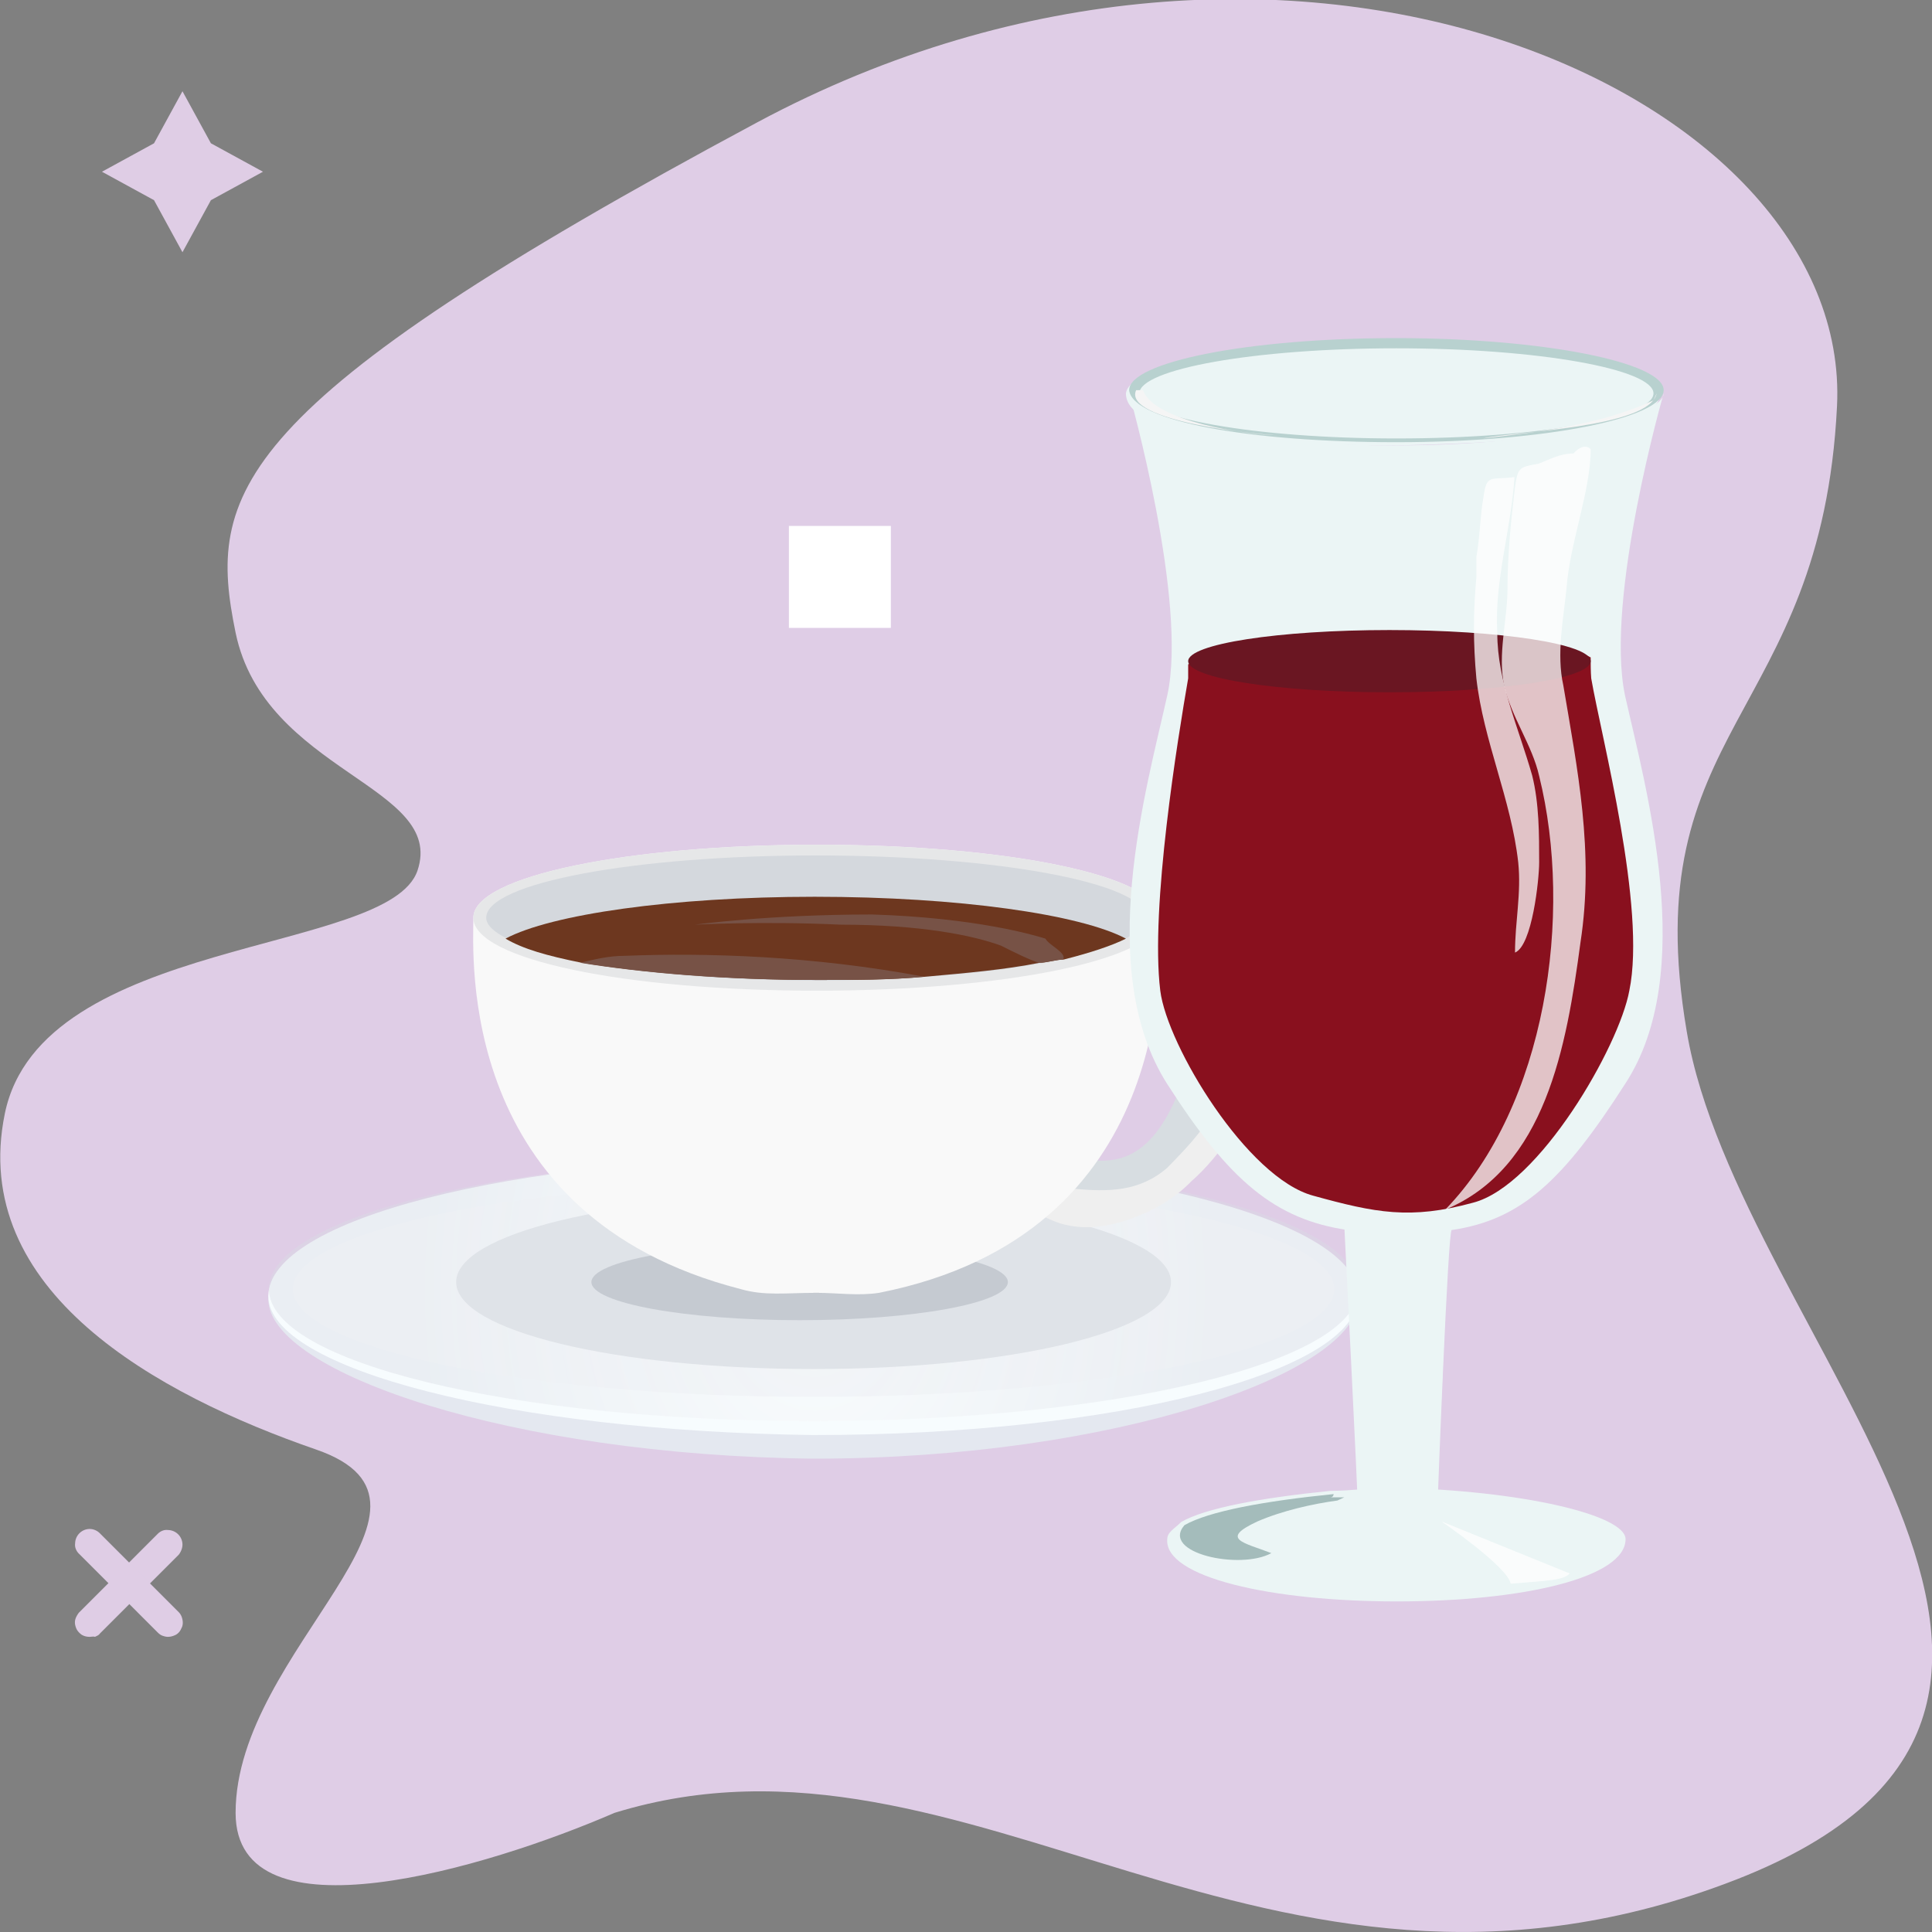
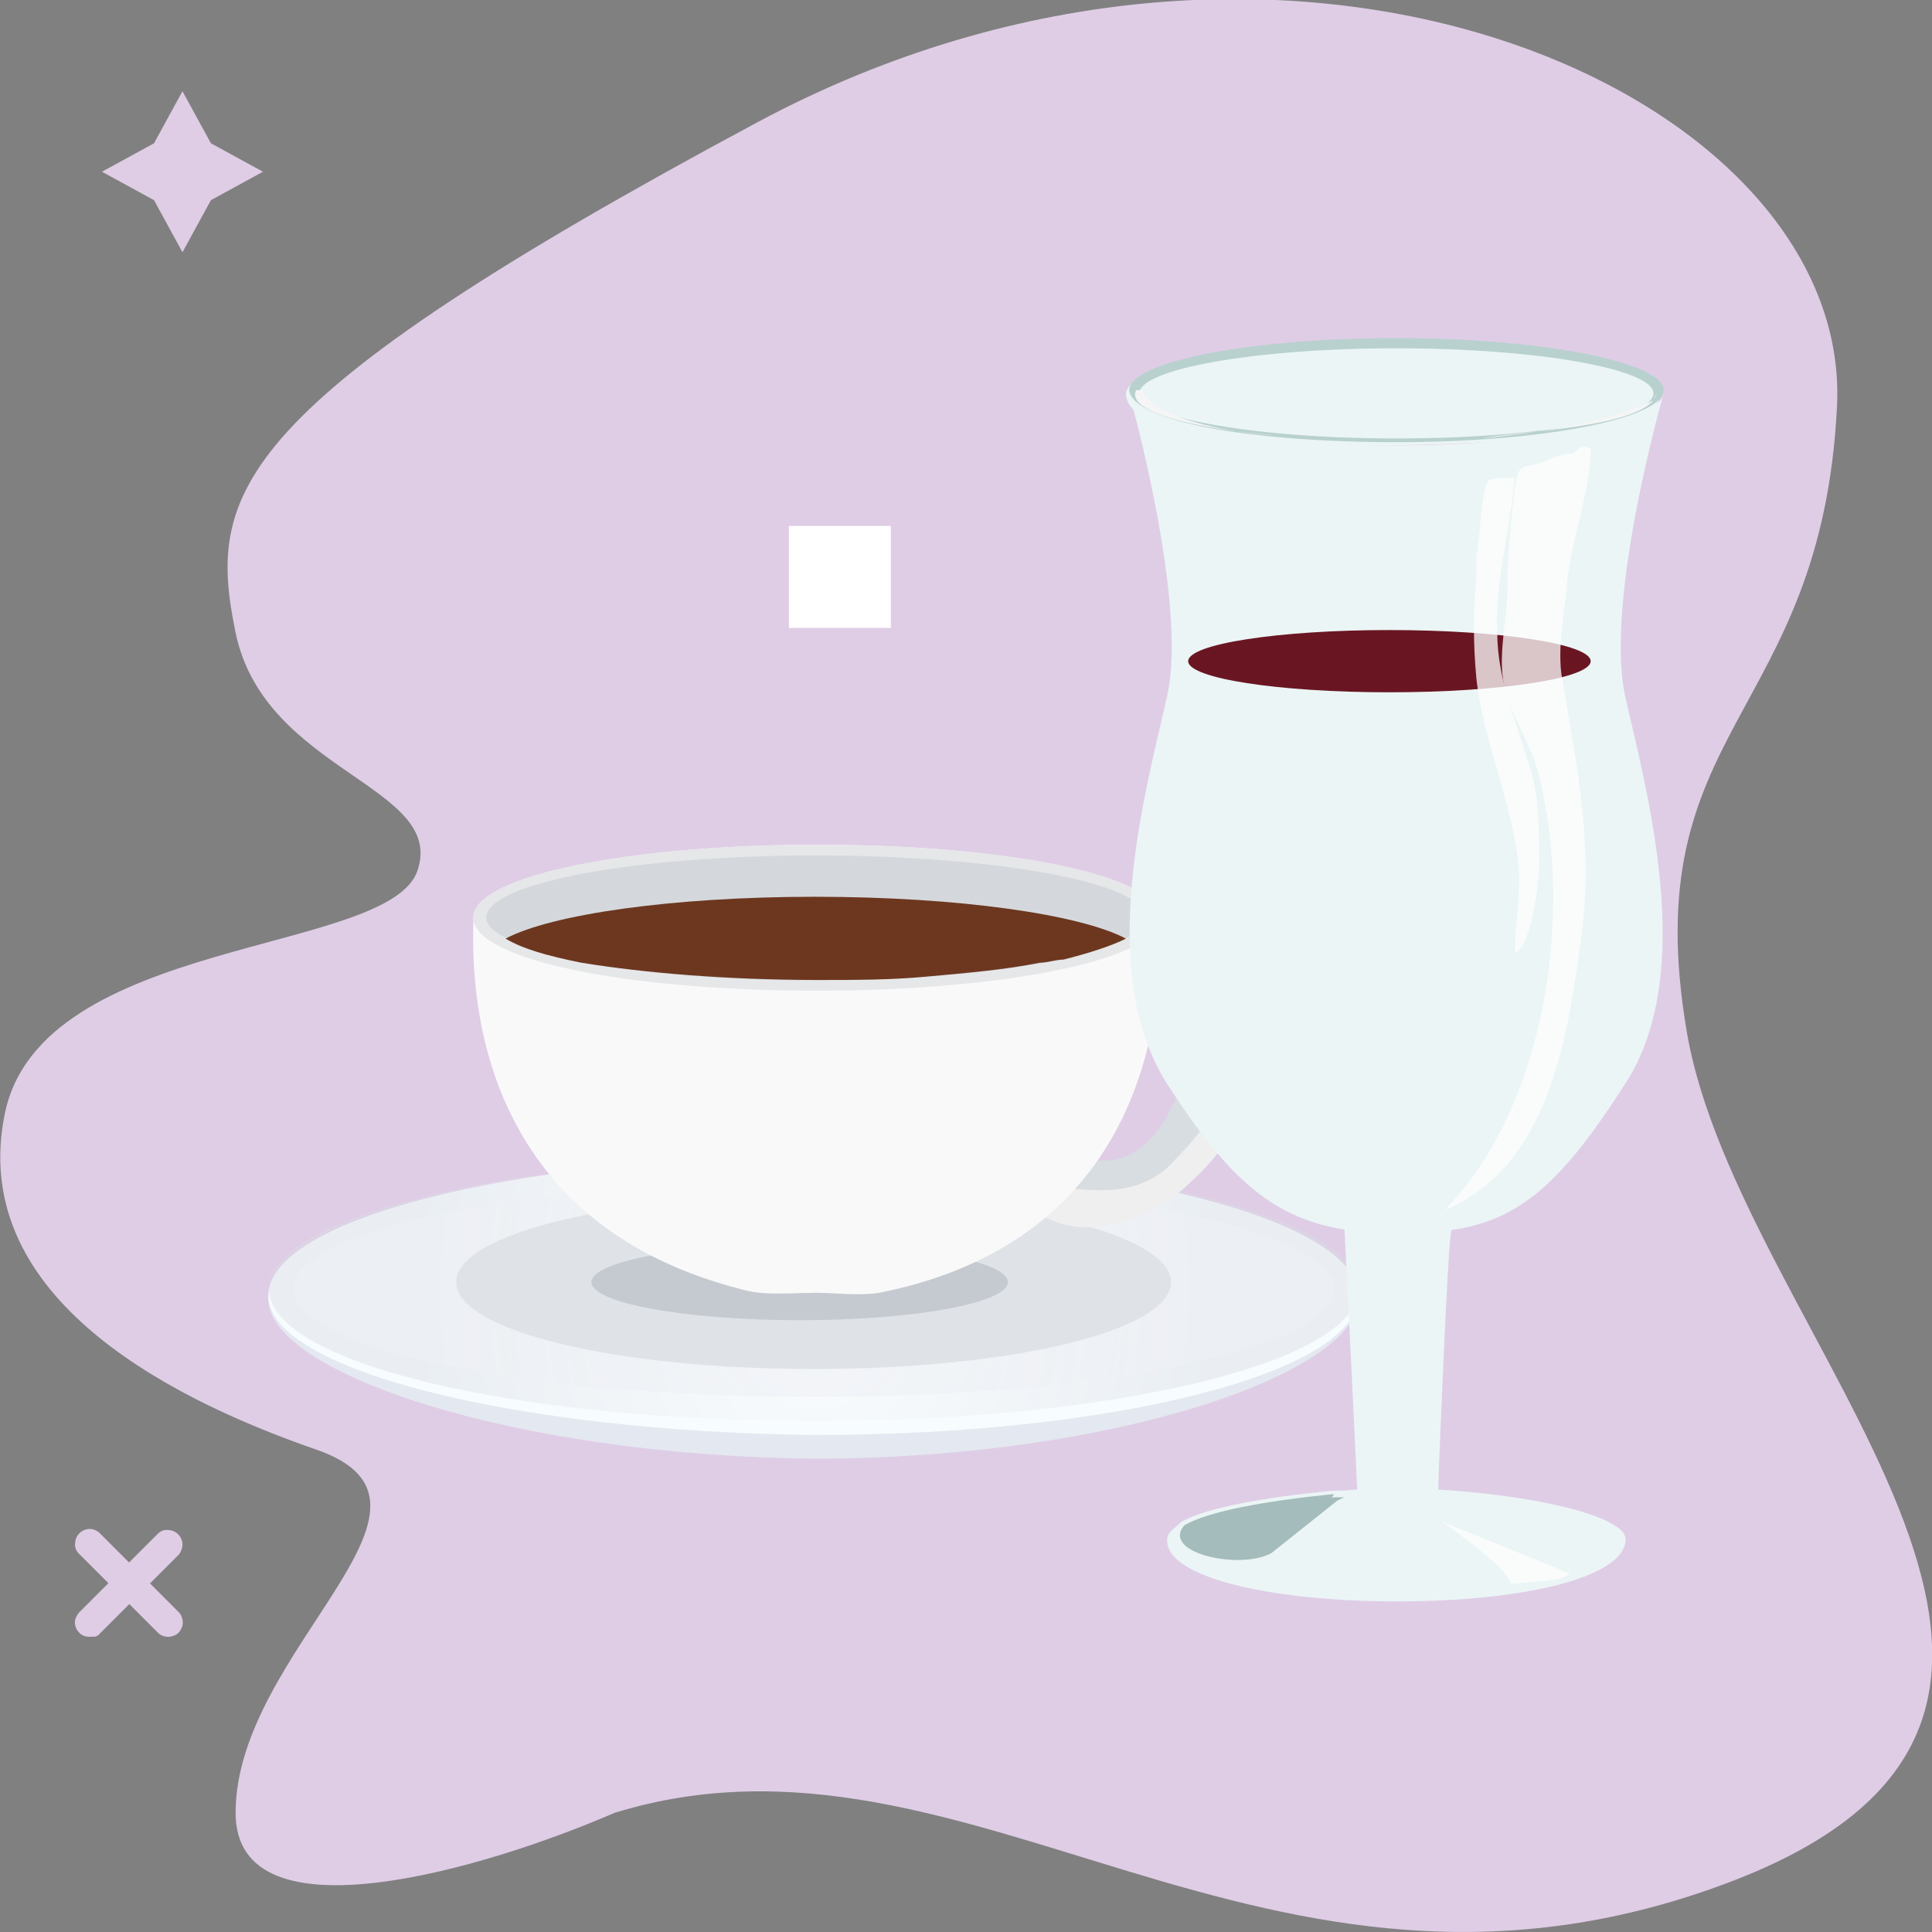
<svg xmlns="http://www.w3.org/2000/svg" width="360" height="360" fill="none">
  <rect width="100%" height="100%" fill="#808080" stroke="none" />
  <g clip-path="url(#clip0)">
    <path d="M321.5 351c-86.1 32.1-140.7-33.6-207-13.2-23.5 10.2-70.6 24.4-70.6 0 0-30.5 44.5-57.5 15-67.7-29.5-10.2-64.8-29.5-58-62.6 6.8-33.1 71.6-29.5 76.9-45.3 5.3-15.8-28.5-18.3-33.9-44.3-5.3-25.9-1.5-42.2 97.2-95.1 98.7-52.9 204.1-5.6 201.2 52.9-2.9 58.5-37.7 59.5-28 116.5 9.6 57.1 93.3 126.8 7.2 158.8z" fill="#DFCDE6" />
    <g opacity=".85">
      <path opacity=".42" d="M172.2 264.1c0 1.3-10.3 2.6-23.3 2.6-12.9 0-23.3-1.3-23.3-2.6s10.3-2.6 23.3-2.6 23.3 1.3 23.3 2.6z" fill="#000" />
    </g>
    <path d="M253.1 242.1c0 13.6-45.3 29.7-101.5 29.7C95.3 271.2 50 255.7 50 242.1c0-13.6 45.3-19.4 101.5-19.4 56.3-.6 101.6 5.9 101.6 19.4z" fill="#E4E8F0" />
    <path d="M253.1 241.5c0 14.2-45.3 25.9-101.5 25.9C95.3 266.7 50 255.1 50 241.5c0-14.2 45.3-25.9 101.5-25.9 56.3 0 101.6 11.7 101.6 25.9z" fill="#F7FCFE" />
    <path opacity=".42" d="M248.6 240.2c0 11-43.3 20.1-97 20.1s-97-9.1-97-20.1c0-11 43.3-20.1 97-20.1 53.6.1 97 9.1 97 20.1z" fill="url(#paint0_radial)" />
    <path opacity=".42" d="M253.1 240.2c0 13.6-45.3 24.6-101.5 24.6-56.3 0-101.5-11-101.5-24.6 0-13.6 45.3-24.6 101.5-24.6s101.5 11 101.5 24.6z" fill="url(#paint1_radial)" />
    <path d="M151.5 248.6c19.3 0 34.9-3.8 34.9-8.4 0-4.6-15.6-8.4-34.9-8.4-19.3 0-34.9 3.8-34.9 8.4 0 4.7 15.7 8.4 34.9 8.4z" fill="#F0F5F8" />
    <path d="M218.2 238.9c0 9.1-29.8 16.2-66.6 16.2S85 248 85 238.9s29.8-16.2 66.6-16.2 66.6 7.2 66.6 16.2z" fill="#DFE3E8" />
    <path d="M187.8 238.9c0 3.9-17.5 7.1-38.8 7.1-21.3 0-38.8-3.2-38.8-7.1 0-3.9 17.5-7.1 38.8-7.1 21.3 0 38.8 3.2 38.8 7.1z" fill="#C5CAD1" />
    <g opacity=".85">
      <path opacity=".42" d="M169.7 238.3c0 1.3-7.8 2.6-18.1 2.6s-18.1-1.3-18.1-2.6 7.8-2.6 18.1-2.6 18.1.6 18.1 2.6z" fill="#000" />
    </g>
    <path d="M212.3 185.9c.6.7-7.8 1.3-6.5 1.3 3.9 0 4.5 3.9 8.4 4.5 5.2.7 7.1 7.1 5.2 12.3-3.9 9.1-9.1 14.2-18.8 11.6-5.2-1.3-11.6 1.9-5.2 5.8 10.3 5.8 25.2-.6 31-10.3 5.2-7.8 6.5-17.5 1.3-25.2-1.9-3.2-7.1-7.1-11-5.8-1.8.6-5.7 3.8-4.4 5.8z" fill="#D7DDE1" />
    <path d="M206.5 199.5c3.2-16.2 25.2-12.9 21.3 3.2-1.3 5.8-6.5 11-10.3 14.9-5.2 4.5-11 4.5-17.5 3.9-1.9 0-7.1-.6-8.4 1.9-.6 1.9 3.9 3.9 5.8 4.5 5.8 1.9 12.3 0 17.5-2.6 2.6-1.3 5.2-3.2 7.1-5.2 5.2-4.5 10.3-12.3 12.9-18.8 1.3-3.2 0-7.8-1.3-11.6-3.2-9.1-9.7-11-18.8-11-3.9 0-6.5 3.9-7.8 7.1-1.8 4-5.7 11.7-.5 13.7z" fill="#EFEFEF" />
    <path d="M216.2 171c0 7.1 3.2 58.9-52.4 69.9-3.9.6-7.8 0-11.6 0-5.8 0-9.7.6-14.2-.7-53-13.6-49.8-62.1-49.8-69.2 0-7.8 29.1-13.6 64-13.6 35.6 0 64 5.8 64 13.6z" fill="#F9F9F9" />
    <path d="M216.2 171c0 7.8-29.1 13.6-64 13.6-35.6 0-64-5.8-64-13.6s29.1-13.6 64-13.6c35.6 0 64 5.8 64 13.6z" fill="#E6E7E8" />
    <path d="M213.6 171c0 1.3-1.3 2.6-3.9 3.9-8.4 4.5-31 7.8-57.6 7.8s-49.2-3.2-57.6-7.8c-2.6-1.3-3.9-2.6-3.9-3.9 0-6.5 27.8-11.6 61.4-11.6 33.6 0 61.6 5.1 61.6 11.6z" fill="#D4D8DD" />
    <path d="M209.8 174.9c-2.6 1.3-6.5 2.6-11.6 3.9-1.3 0-3.2.6-4.5.6-6.5 1.3-13.6 1.9-21.3 2.6-6.5.6-12.9.6-20 .6-16.8 0-32.3-1.3-44-3.2-6.5-1.3-11-2.6-14.2-4.5 8.4-4.5 31-7.8 57.6-7.8 26.9 0 49.5 3.3 58 7.8z" fill="#6D371F" />
    <g opacity=".55">
      <path opacity=".74" d="M275.7 288.1c0 1.3-7.1 1.9-16.2 1.9s-16.2-.6-16.2-1.9c0-1.3 7.1-1.9 16.2-1.9s16.2.6 16.2 1.9z" fill="#000" />
    </g>
    <path d="M310 73.3c0 3.9-18.8 9.7-50.4 9.7-21.3 0-47.9-3.2-49.2-9.7 0 0 11 38.8 7.1 56.3-3.9 17.5-13.6 51.1 0 72.4 11.6 18.1 20.1 25.2 33.6 27.2.6 0 2.6 49.2 2.6 50.4.6 1.3 1.9 2.6 7.1 2.6 5.8 0 6.5-1.3 7.1-2.6 0-.6 1.9-50.4 2.6-50.4 12.9-1.9 20.7-9.1 32.3-27.2 13.6-20.7 3.9-55 0-72.4-3.8-18.1 7.2-56.3 7.2-56.3z" fill="#EBF5F5" />
    <path d="M302.9 286.8c0 7.1-18.8 11.6-42.7 11.6-23.3 0-43.3-4.5-42.7-11.6 0-1.3 1.3-1.9 2.6-3.2 4.5-2.6 14.9-4.5 27.8-5.8 3.9 0 7.8-.6 11.6-.6 24 .5 43.4 5.1 43.4 9.6z" fill="#EBF5F5" />
-     <path d="M296.4 122.5c-7.1-3.9-11.6.6-36.2.6s-38.2 0-38.8.7v2.6c-1.9 11-7.1 42.7-5.2 58.2 1.3 10.3 16.2 34.9 28.5 38.2 11.6 3.2 18.1 4.5 29.8 1.3 12.3-3.2 27.2-29.1 29.1-39.5 3.2-15.5-5.2-47.2-7.1-58.2-.1-1.3-.1-2.6-.1-3.9z" fill="#89101E" />
    <path d="M258.9 129c20.7 0 37.5-2.6 37.5-5.8 0-3.2-16.8-5.8-37.5-5.8s-37.5 2.6-37.5 5.8c0 3.2 16.8 5.8 37.5 5.8z" fill="#6A1622" />
    <path d="M309.4 72.7c0-5.2-22-9.7-49.8-9.1-27.2 0-49.2 4.5-49.8 9.7 0 7.8 23.3 9.7 50.4 9.7 27.2-.6 49.8-2.5 49.2-10.3z" fill="#EBF5F5" />
    <path d="M260.2 82.4c27.8 0 49.8-4.5 49.8-9.7 0-5.2-22.6-9.7-49.8-9.7-27.8 0-49.8 4.5-49.8 9.7.6 5.8 22.6 9.7 49.8 9.7zm0-17.5c26.5 0 47.9 3.9 47.9 8.4s-21.3 8.4-47.9 8.4c-26.5 0-47.9-3.9-47.9-8.4s21.4-8.4 47.9-8.4z" fill="#B8D1CF" />
    <path d="M250.5 228.6s5.8.6 8.4.6c2.6 0 11-.6 11-.6s-1.9 51.1-2.6 52.4c-.6 1.9-3.9 2.6-6.5 2.6-1.9 0-7.1 0-7.8-2.6.1-1.3-2.5-52.4-2.5-52.4z" fill="#EBF5F5" />
    <path opacity=".75" d="M268.6 283.5l23.9 9.7c-1.3 1.3-3.9 1.3-11 1.9-.6-3.2-12.9-11.6-12.9-11.6z" fill="#fff" />
-     <path d="M236.9 289.4c-5.8 3.2-20.7 0-16.2-5.2 4.5-2.6 14.9-4.5 27.8-5.8 0 0 0 .6-.6.6h2.6l-1.3.6c-4.5.6-10.3 1.9-14.9 3.9-7.1 3.3-2.6 3.9 2.6 5.9z" fill="#A4BCBB" />
+     <path d="M236.9 289.4c-5.8 3.2-20.7 0-16.2-5.2 4.5-2.6 14.9-4.5 27.8-5.8 0 0 0 .6-.6.6h2.6l-1.3.6z" fill="#A4BCBB" />
    <path opacity=".75" d="M296.4 83.7c0 7.8-3.9 17.5-4.5 25.9-.6 5.8-1.9 12.3-.6 18.1 2.6 15.5 5.8 31 3.2 47.9-2.6 19.4-6.5 42-25.2 49.8 18.8-19.4 23.9-55 17.5-80.8-1.3-5.8-5.2-11-6.5-16.8-1.3-5.8.6-12.3.6-18.1 0-5.8.6-12.3 1.3-18.1.6-4.5.6-4.5 4.5-5.2 1.9-.7 3.9-1.9 6.5-1.9 1.3-1.5 2.6-1.5 3.2-.8z" fill="#fff" />
    <path opacity=".75" d="M275.1 107.6c-.6 6.5-.6 12.3 0 18.8 1.3 11.6 6.5 22.6 7.8 34.3.6 5.8-.6 11-.6 16.8 3.2-1.3 4.5-13.6 4.5-16.8 0-5.2 0-11-1.3-16.2-2.6-9.1-6.5-17.5-6.5-26.5-.6-9.7 2.6-19.4 3.2-29.1-4.5.6-5.2-.7-5.8 3.9-.6 3.2-.6 7.1-1.3 11v3.8z" fill="#fff" />
    <path d="M308.7 73.3c-1.3 6.5-27.2 7.1-32.3 8.4 11-1.3 22-2.6 31.7-7.1l.6-1.3zm-97-.6c-2.6 5.8 23.3 8.4 26.5 8.4-5.8 0-23.3-2.6-25.2-8.4h-1.3z" fill="#F5F5F5" />
-     <path d="M198.1 178.8c-1.3 0-3.2.6-4.5.6-1.9-.6-4.5-1.9-7.1-3.2-5.2-1.9-14.9-3.9-29.8-3.9-14.9-.7-27.2 0-27.2 0s13.6-1.9 33-1.9c19.4.6 30.4 3.9 32.3 4.5.7 1.3 4 2.6 3.3 3.9zm-25.9 3.2c-6.5.6-12.9.6-20.1.6-16.8 0-32.3-1.3-44-3.2 2.6-.6 5.2-1.3 8.4-1.3 15-.6 35 0 55.7 3.9z" fill="#775246" />
    <path d="M166 98h-19v19h19V98z" fill="#fff" />
    <path d="M16.7 305c-.5 0-1-.1-1.5-.4-.4-.3-.8-.7-1-1.2-.2-.5-.3-1-.2-1.5.1-.5.4-1 .7-1.4l14.7-14.7c.5-.5 1.2-.8 1.9-.7a2.732 2.732 0 012.7 2.7c0 .7-.3 1.4-.7 1.9l-14.7 14.7c-.2.3-.5.4-.9.6-.3-.1-.7 0-1 0z" fill="#DFCDE5" />
    <path d="M31.3 305c-.4 0-.7-.1-1-.2-.3-.1-.6-.3-.9-.6l-14.7-14.7c-.5-.5-.8-1.2-.7-1.9a2.732 2.732 0 012.7-2.7c.7 0 1.4.3 1.9.8l14.7 14.7c.4.4.6.9.7 1.4.1.5.1 1.1-.2 1.6-.2.5-.5.9-1 1.2-.4.2-.9.4-1.5.4zM34 17l5.3 9.7L49 32l-9.7 5.3L34 47l-5.3-9.7L19 32l9.7-5.3L34 17z" fill="#DFCDE5" />
  </g>
  <defs>
    <radialGradient id="paint0_radial" cx="0" cy="0" r="1" gradientUnits="userSpaceOnUse" gradientTransform="matrix(69.3 0 0 88.033 151.546 240.056)">
      <stop stop-color="#D8DCE5" />
      <stop offset="1" stop-color="#fff" />
    </radialGradient>
    <radialGradient id="paint1_radial" cx="0" cy="0" r="1" gradientUnits="userSpaceOnUse" gradientTransform="matrix(73.048 0 0 92.795 151.817 240.21)">
      <stop stop-color="#fff" />
      <stop offset="1" stop-color="#D8DCE5" />
    </radialGradient>
    <clipPath id="clip0">
      <path fill="#fff" d="M0 0h360v360H0z" />
    </clipPath>
  </defs>
</svg>